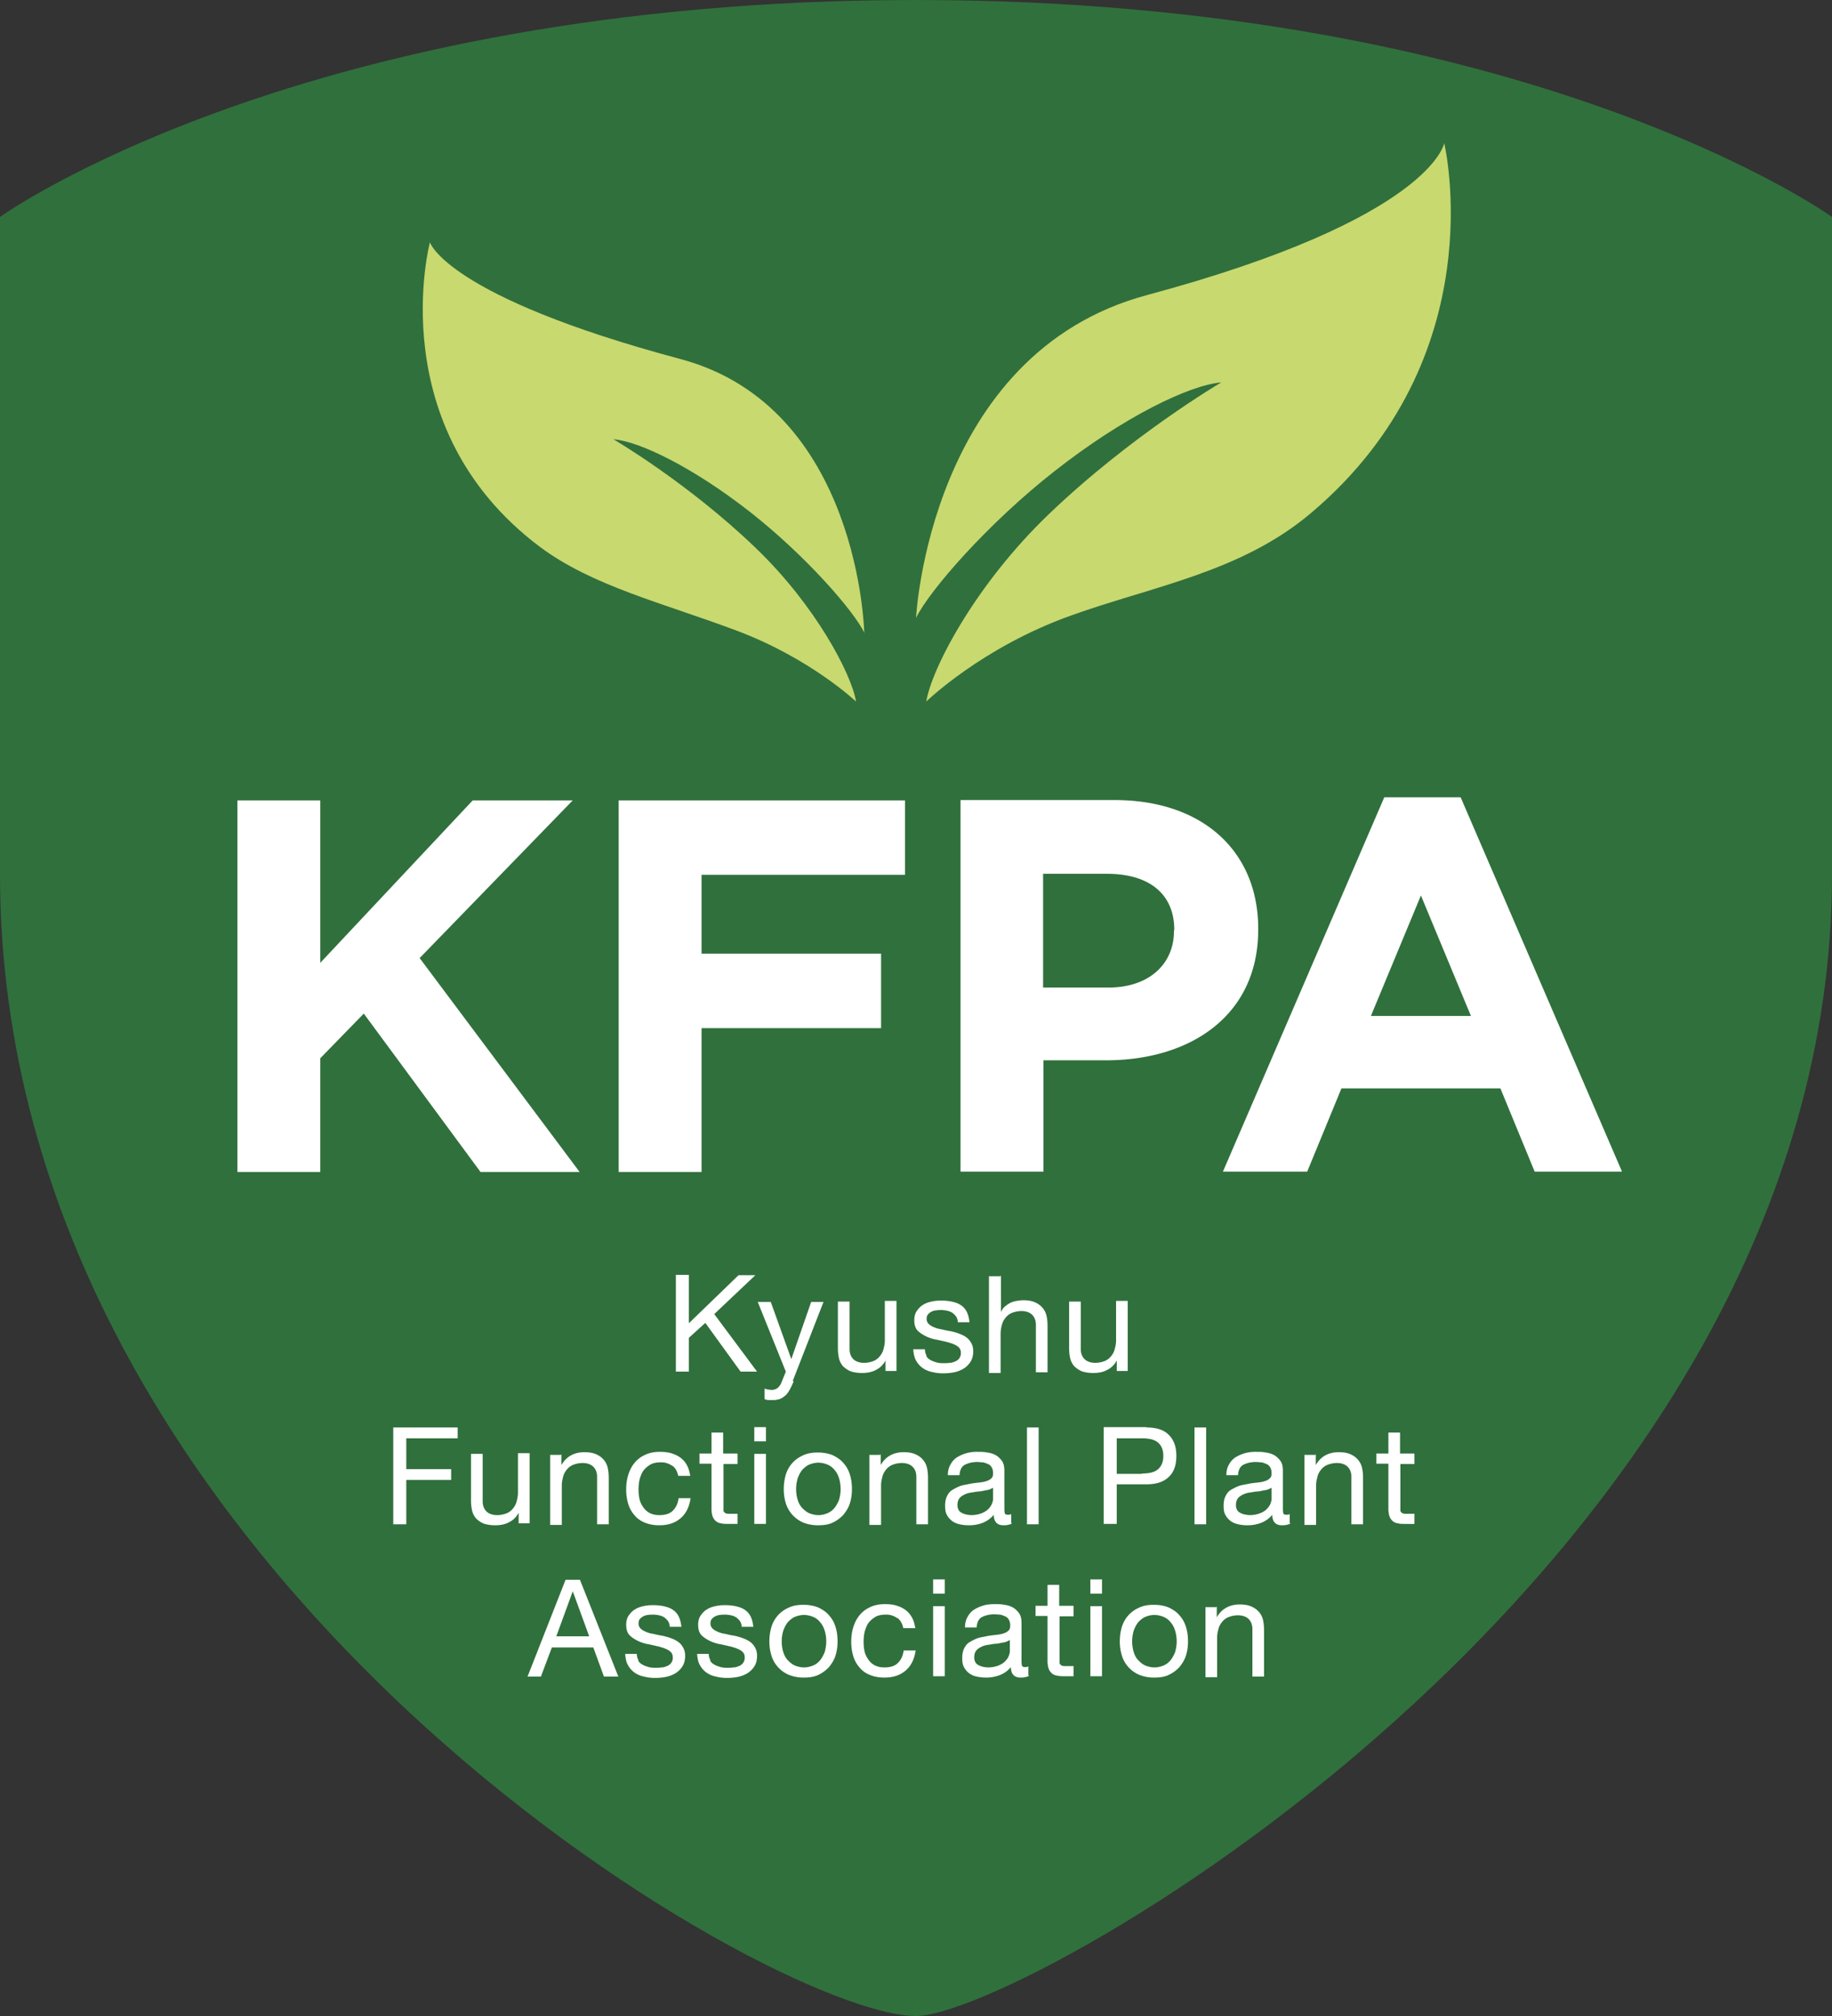
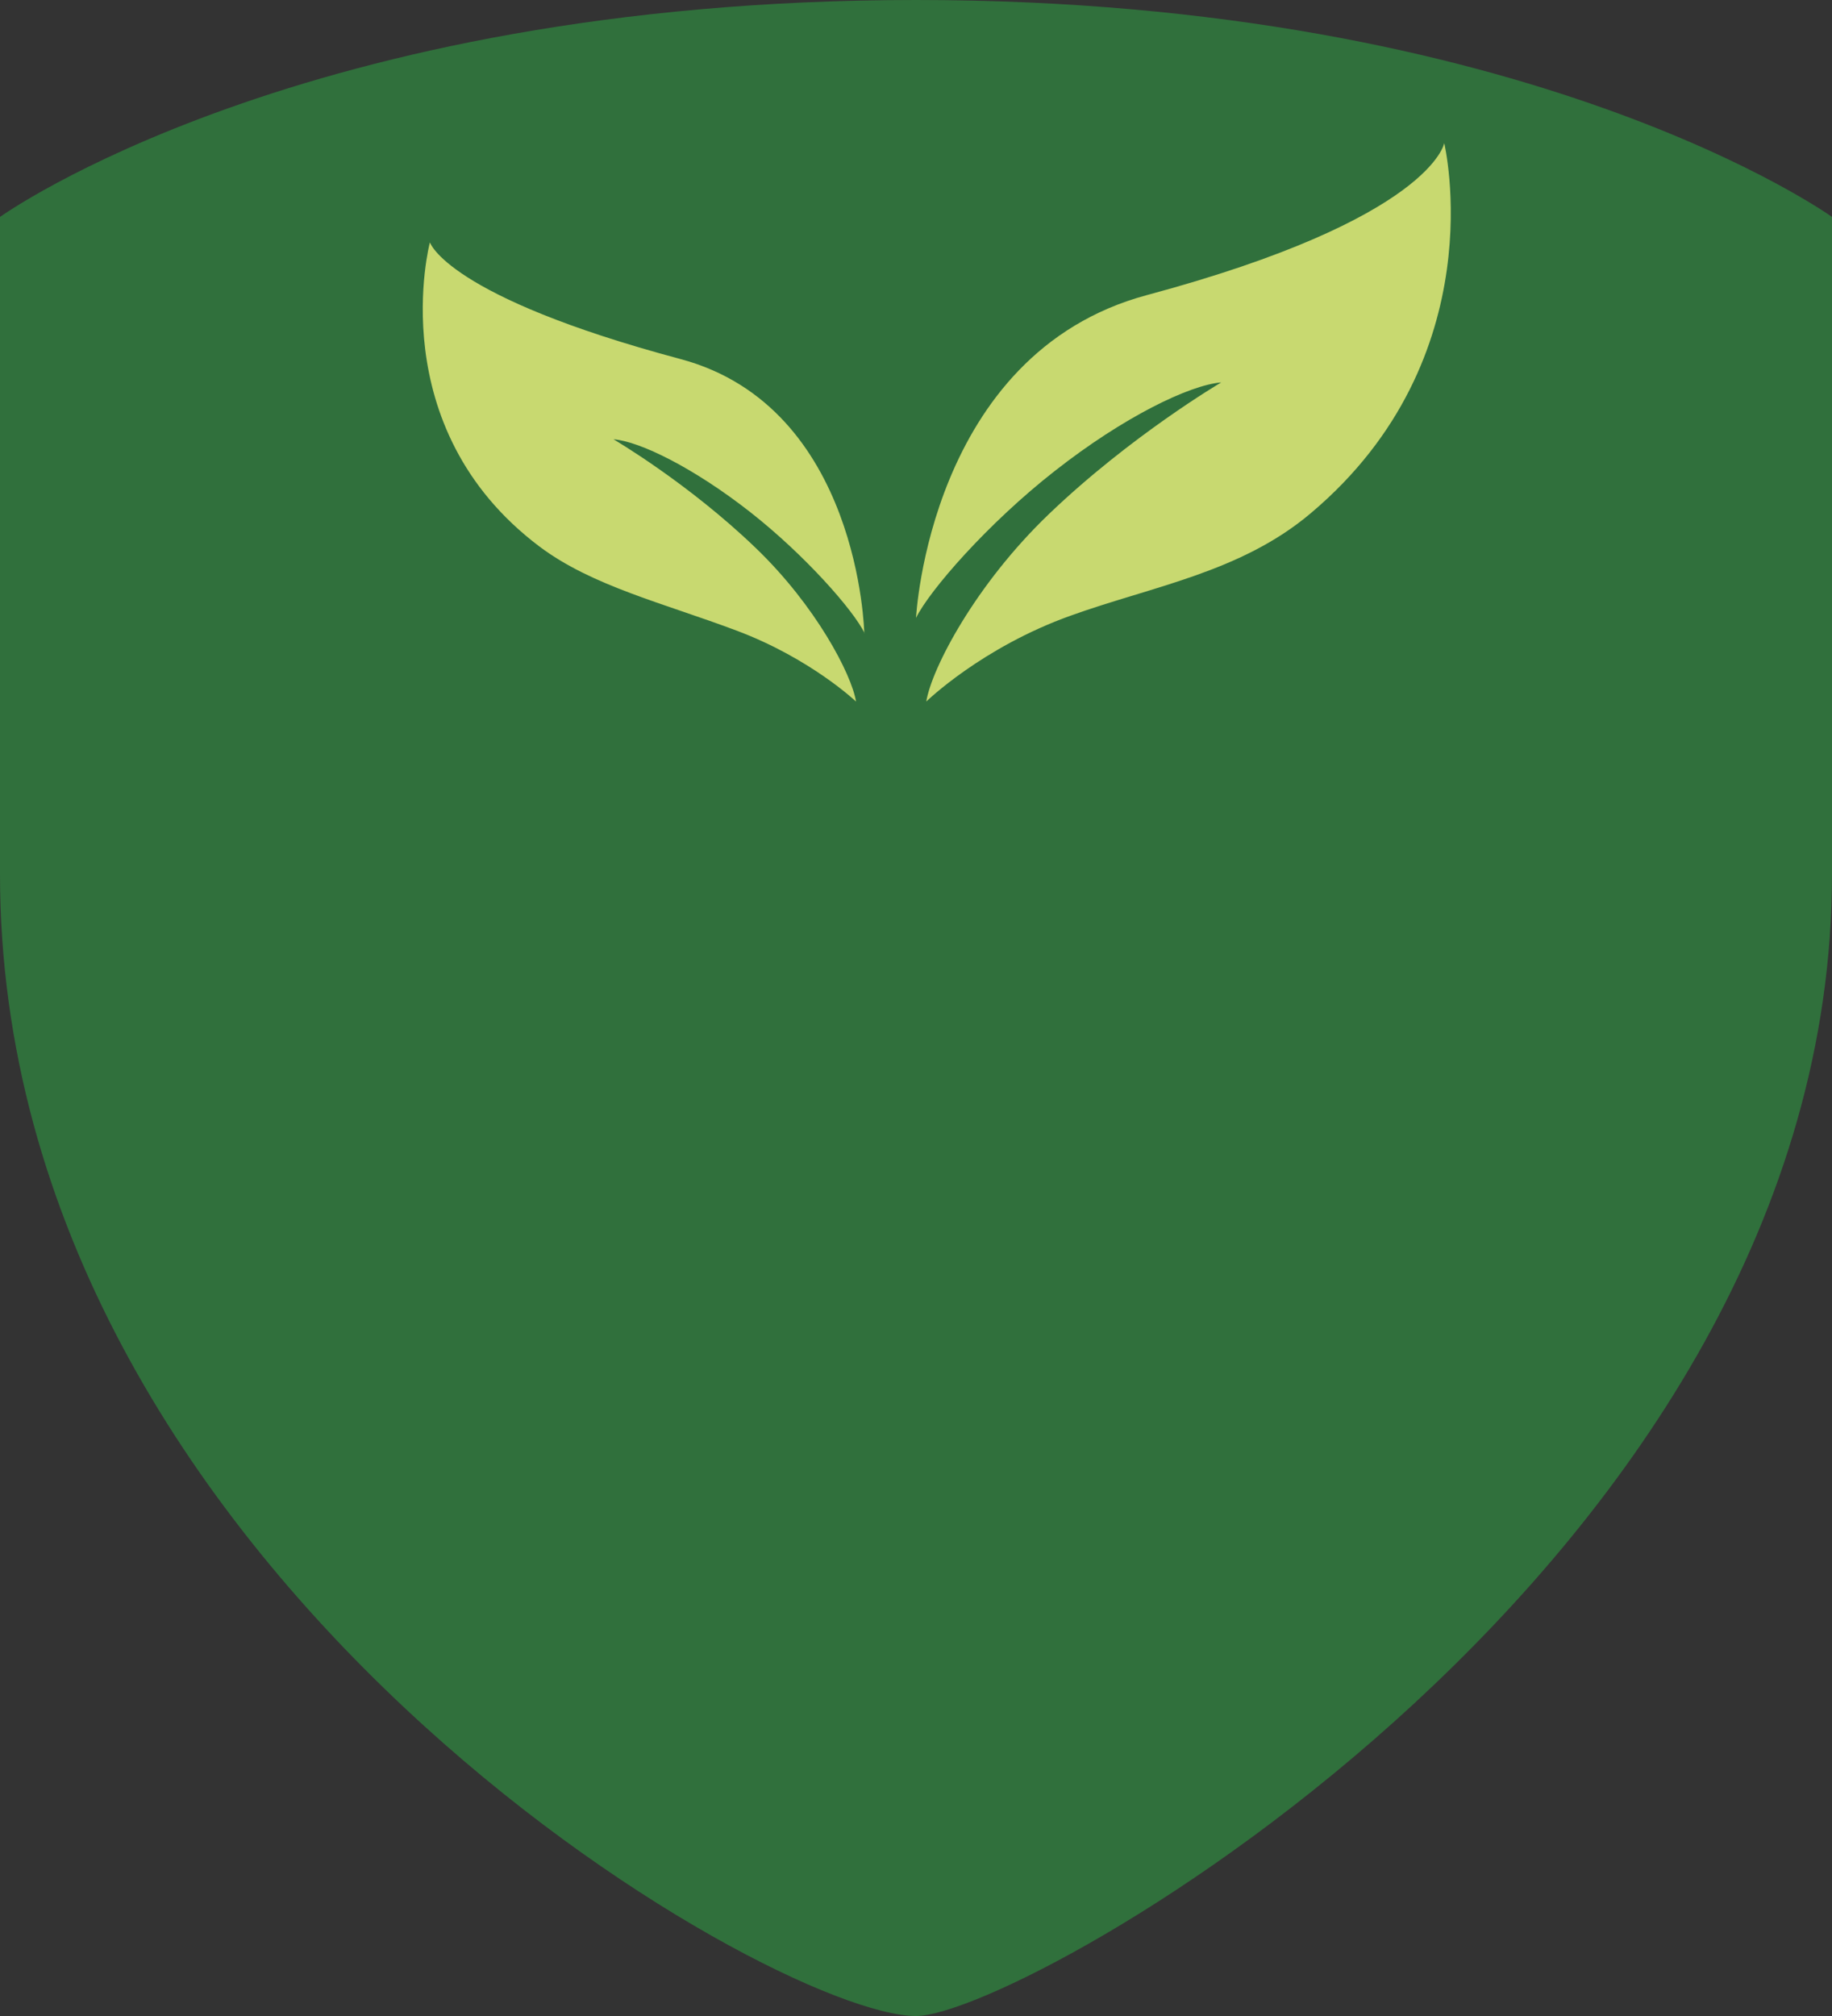
<svg xmlns="http://www.w3.org/2000/svg" width="150" height="165" fill="none">
  <rect width="100%" height="100%" fill="#333333" stroke="none" />
-   <path d="M75 165c-11.892 0-75-36.313-75-93.455v-53.79S24.682 0 75 0s75 17.755 75 17.755v53.79C150 127.83 83.891 165 75 165z" fill="#30703C" />
+   <path d="M75 165c-11.892 0-75-36.313-75-93.455v-53.79S24.682 0 75 0s75 17.755 75 17.755v53.79C150 127.83 83.891 165 75 165" fill="#30703C" />
  <path d="M75 50.605s1.066-21.66 18.904-26.452c23.308-6.26 24.346-12.437 24.346-12.437s4.207 17.534-10.911 30.275c-5.722 4.847-12.958 5.983-19.661 8.392-7.293 2.604-11.837 7.036-11.837 7.036.45-2.742 4.04-9.584 10.014-15.317 6.731-6.454 14.136-10.803 14.136-10.803-2.637.222-8.022 2.853-13.604 7.23C80.89 42.822 76.094 48.334 75 50.577v.028zm-4.235 1.219S70.4 33.322 55.73 29.39c-19.184-5.125-20.53-9.556-20.53-9.556s-4.012 15.123 8.974 24.9c4.32 3.241 10.154 4.626 16.184 6.897 6.03 2.272 9.733 5.79 9.733 5.79-.365-2.244-3.31-7.867-8.218-12.576-5.526-5.318-11.64-8.89-11.64-8.89 2.16.165 6.591 2.353 11.19 5.954 4.517 3.546 8.471 8.06 9.369 9.916h-.028z" fill="#C8D970" />
-   <path d="M39.323 95.892l-9.536-12.935-3.562 3.656v9.307h-6.788V65.507h6.788v13.295l12.481-13.295h8.19L34.36 78.414 47.457 95.92h-8.134v-.028zm18.119-24.319v6.481H72.14v6.094H57.442V95.92h-6.787V65.507h23.448V71.6h-16.66v-.027zM90.567 86.78h-5.133v9.113h-6.788V65.48H91.24c7.348 0 11.78 4.293 11.78 10.525v.083c0 7.036-5.554 10.692-12.453 10.692zm5.581-10.664c0-2.992-2.103-4.598-5.497-4.598h-5.245v9.307h5.357c3.394 0 5.357-1.995 5.357-4.598v-.083l.028-.028zm29.506 19.776l-2.804-6.813h-13.015l-2.804 6.813h-6.9l13.21-30.634h6.255l13.211 30.634h-7.153zm-9.312-22.602l-4.095 9.861h8.19l-4.095-9.86zm-59.938 31.078v3.933l4.067-3.933h1.375l-3.366 3.185 3.506 4.709h-1.347l-2.889-3.989-1.346 1.219v2.77h-1.066v-7.922h1.066v.028zm8.583 8.67a5.967 5.967 0 01-.337.72c-.112.194-.224.36-.364.471-.14.11-.28.221-.45.277a1.717 1.717 0 01-.56.083h-.337a.76.76 0 01-.336-.083v-.859s.168.055.28.083c.112 0 .197.028.28.028a.81.81 0 00.478-.139c.112-.083.224-.221.308-.388l.393-.969-2.3-5.706h1.066l1.682 4.681 1.627-4.681h1.01l-2.524 6.482h.084zm7.517-.776v-.914a1.76 1.76 0 01-.785.775c-.309.167-.673.25-1.122.25-.393 0-.702-.056-.954-.139a2.005 2.005 0 01-.617-.415 1.505 1.505 0 01-.337-.665 3.873 3.873 0 01-.084-.859v-3.767h.954v3.878c0 .36.112.637.308.831.197.194.505.305.87.305.28 0 .533-.056.757-.139a1.25 1.25 0 00.533-.388c.14-.166.253-.36.309-.581.056-.222.112-.443.112-.72v-3.241h.954v5.733h-.898v.056zm3.338-1.274c.084.139.196.25.364.333.14.083.309.138.505.194.197.055.365.055.561.055.14 0 .309 0 .477-.028.169 0 .309-.055.45-.11a.77.77 0 00.336-.25.699.699 0 00.14-.443.614.614 0 00-.28-.554c-.197-.138-.421-.221-.702-.305-.28-.083-.589-.138-.925-.221a3.306 3.306 0 01-.926-.277c-.28-.139-.505-.277-.702-.471-.196-.194-.28-.499-.28-.859 0-.277.056-.526.196-.748.14-.193.309-.387.505-.498.197-.139.45-.222.701-.277.253-.056.505-.083.758-.083.337 0 .645.027.898.083.252.055.533.138.73.277.224.138.392.332.504.554.112.221.196.526.224.859h-.953a.85.85 0 00-.14-.471 1.592 1.592 0 00-.31-.305 1.318 1.318 0 00-.42-.166 2.476 2.476 0 00-.477-.056c-.14 0-.28 0-.42.028a.92.92 0 00-.394.111.758.758 0 00-.28.221c-.084.084-.112.222-.112.361a.56.56 0 00.168.415c.112.111.253.194.449.277.196.083.393.138.617.166.225.056.449.111.673.139.253.055.477.11.702.194.224.083.42.166.617.304.196.139.308.277.42.471.113.194.17.416.17.693 0 .36-.085.637-.225.858-.14.222-.337.416-.561.554a2.441 2.441 0 01-.786.305 4.66 4.66 0 01-.87.083c-.308 0-.617-.028-.925-.111a1.977 1.977 0 01-.786-.332 1.866 1.866 0 01-.533-.61c-.14-.249-.196-.554-.224-.914h.954c0 .194.056.388.14.527l-.028.027zm6.114-6.62v3.02c.084-.167.168-.333.309-.444.14-.11.28-.221.448-.304a1.72 1.72 0 01.534-.167c.196-.027.364-.055.532-.055.393 0 .702.055.954.166.253.111.45.25.617.443.169.194.281.416.337.665.056.25.084.526.084.859v3.767h-.954v-3.878c0-.36-.112-.637-.308-.831-.197-.194-.505-.305-.87-.305-.28 0-.533.056-.757.139a1.263 1.263 0 00-.533.388c-.14.166-.253.36-.309.581a2.788 2.788 0 00-.112.721v3.24h-.954v-7.921h.954l.028-.084zm9.481 7.894v-.914a1.76 1.76 0 01-.786.775c-.308.167-.673.25-1.122.25-.393 0-.701-.056-.954-.139a2.006 2.006 0 01-.617-.415 1.505 1.505 0 01-.337-.665 3.873 3.873 0 01-.084-.859v-3.767h.954v3.878c0 .36.112.637.309.831.196.194.505.305.87.305.28 0 .532-.056.757-.139.224-.083.392-.221.533-.388.14-.166.252-.36.308-.581.056-.222.113-.443.113-.72v-3.241h.953v5.733h-.897v.056zm-53.965 4.571v.886h-4.207v2.521h3.674v.886h-3.674v3.629h-1.066v-7.922h5.273zm4.993 7.893v-.914c-.196.36-.449.609-.785.776-.309.166-.674.249-1.122.249-.393 0-.702-.056-.954-.139a1.988 1.988 0 01-.617-.415 1.505 1.505 0 01-.337-.665 3.867 3.867 0 01-.084-.859v-3.767h.954v3.878c0 .36.112.637.308.831.197.194.505.305.87.305.28 0 .533-.056.757-.139.225-.083.393-.221.533-.387a1.47 1.47 0 00.309-.582c.056-.222.112-.443.112-.72v-3.241h.954v5.734h-.898v.055zm3.505-5.733v.914c.394-.692 1.039-1.052 1.88-1.052.393 0 .702.055.954.166.253.111.45.249.617.443.169.194.28.416.337.665.056.249.084.526.084.859v3.767h-.954v-3.878c0-.36-.112-.637-.308-.831-.197-.194-.505-.305-.87-.305-.28 0-.533.055-.757.139a1.261 1.261 0 00-.533.387c-.14.167-.253.36-.309.582-.056.222-.112.443-.112.72v3.241h-.954v-5.734h.898l.028-.083zm9.088.997a1.507 1.507 0 00-.954-.305c-.336 0-.645.055-.87.194-.224.138-.42.304-.56.498-.14.194-.224.443-.309.72a4.177 4.177 0 00-.084.831c0 .277.028.527.084.776.056.249.169.471.309.665.14.194.309.36.533.471.224.11.477.166.785.166.477 0 .842-.111 1.094-.36.253-.25.42-.582.477-1.025h.982c-.113.72-.365 1.246-.814 1.634-.449.388-1.01.582-1.767.582-.449 0-.841-.083-1.178-.222a2.05 2.05 0 01-.841-.609 2.419 2.419 0 01-.505-.914 3.946 3.946 0 01-.168-1.191c0-.443.056-.831.168-1.191.112-.36.28-.693.505-.97a2.34 2.34 0 01.87-.665c.336-.166.757-.249 1.205-.249.337 0 .645.028.926.111.28.083.533.194.757.36.224.166.393.36.533.609.14.25.224.554.28.887h-.981c-.084-.36-.224-.637-.477-.831v.028zm5.33-.997v.831h-1.15v3.822c0 .056.056.111.112.166.056.056.112.056.224.083h.814v.831h-.73c-.252 0-.448 0-.645-.055a.742.742 0 01-.42-.194.935.935 0 01-.253-.388 2.062 2.062 0 01-.084-.637v-3.656h-.982v-.831h.982v-1.717h.954v1.717h1.15l.028.028zm1.373-1.025v-1.164h.954v1.164h-.954zm.954 1.024v5.734h-.954v-5.734h.954zm1.627 1.69c.112-.36.308-.692.533-.942.252-.276.533-.47.897-.637.365-.166.757-.221 1.206-.221.45 0 .87.083 1.206.221.337.167.645.361.87.637.252.277.42.582.533.942.112.36.168.748.168 1.191 0 .443-.056.804-.168 1.164-.112.36-.309.664-.533.941a2.808 2.808 0 01-.87.637c-.336.167-.757.222-1.206.222-.448 0-.87-.083-1.206-.222a2.522 2.522 0 01-1.43-1.578 3.893 3.893 0 01-.168-1.164c0-.415.056-.803.168-1.191zm.981 2.105c.085.277.225.499.393.665.168.166.365.332.59.416.224.083.448.138.7.138.253 0 .477-.055.702-.138.224-.084.42-.222.589-.416.168-.194.28-.415.392-.665.084-.277.14-.581.14-.914 0-.332-.056-.664-.14-.914a1.87 1.87 0 00-.392-.692 1.432 1.432 0 00-.59-.416 1.976 1.976 0 00-.7-.138c-.253 0-.478.055-.702.138-.224.083-.42.25-.589.416-.168.194-.28.415-.392.692a3.1 3.1 0 00-.14.914c0 .333.055.665.14.914zm6.788-3.794v.914c.393-.692 1.038-1.052 1.88-1.052.393 0 .701.055.954.166.252.111.449.249.617.443.168.194.28.416.337.665.056.249.084.526.084.859v3.767h-.954v-3.878c0-.36-.112-.637-.309-.831-.196-.194-.505-.305-.87-.305-.28 0-.532.055-.757.139a1.262 1.262 0 00-.533.387c-.14.167-.252.36-.309.582-.056.222-.112.443-.112.72v3.241h-.953v-5.734h.897l.028-.083zm10.742 5.705a1.519 1.519 0 01-.673.139c-.252 0-.449-.056-.589-.194-.14-.139-.224-.36-.224-.665a2.2 2.2 0 01-.926.665c-.364.138-.73.194-1.122.194-.252 0-.505-.028-.757-.083-.224-.056-.449-.139-.617-.277a1.49 1.49 0 01-.42-.499c-.113-.194-.141-.443-.141-.748 0-.332.056-.581.168-.803.112-.222.253-.388.449-.499.196-.11.393-.221.617-.304.225-.083.477-.111.73-.166.252-.056.504-.084.757-.111.252-.028.448-.056.617-.111.168-.055.308-.111.42-.222.113-.083.169-.221.169-.415 0-.194-.028-.36-.113-.499a.6.6 0 00-.308-.277c-.14-.055-.252-.11-.42-.138-.141 0-.31-.028-.45-.028-.392 0-.729.083-1.01.222-.28.138-.42.443-.448.858h-.954c0-.36.084-.664.225-.886a1.54 1.54 0 01.533-.582 3.14 3.14 0 01.757-.332 3.26 3.26 0 01.925-.111c.253 0 .533 0 .786.056.252.027.505.11.701.221.196.111.365.277.505.471.14.194.196.471.196.803v2.936c0 .222 0 .388.028.499 0 .111.112.166.253.166.084 0 .168 0 .28-.055v.72l.056.055zm-1.542-2.936s-.28.166-.477.194c-.197.028-.393.083-.617.111-.225 0-.42.055-.645.083a1.84 1.84 0 00-.59.166c-.168.083-.308.166-.42.305-.112.138-.168.332-.168.554a.8.8 0 00.084.388c.056.11.14.194.252.249.112.055.225.111.365.138.14.028.28.056.42.056.31 0 .59-.056.814-.139.224-.083.42-.194.561-.332a1.33 1.33 0 00.308-.416c.057-.138.113-.304.113-.415v-.969.027zm3.73-4.929v7.922h-.954v-7.922h.954zm8.835-.001c.813 0 1.43.194 1.823.609.421.416.617.97.617 1.718 0 .747-.196 1.329-.617 1.717-.42.415-1.037.609-1.823.609h-2.44v3.241H90.37v-7.922h3.506v.028zm-.365 3.767c.618 0 1.038-.111 1.319-.36.28-.249.42-.61.42-1.08 0-.471-.14-.831-.42-1.081-.28-.249-.73-.36-1.319-.36h-2.075v2.909h2.075v-.028zm5.246-3.766v7.922h-.954v-7.922h.954zm6.899 7.865a1.516 1.516 0 01-.673.139c-.252 0-.449-.056-.589-.194-.14-.139-.224-.36-.224-.665a2.202 2.202 0 01-.926.665 3.097 3.097 0 01-1.122.194c-.252 0-.505-.028-.757-.083-.224-.056-.449-.139-.617-.277a1.492 1.492 0 01-.421-.499c-.112-.194-.14-.443-.14-.748 0-.332.056-.581.168-.803.112-.222.253-.388.449-.499.196-.11.393-.221.617-.304.224-.083.477-.111.729-.166.253-.056.505-.084.758-.111.252-.028.448-.056.617-.111.168-.055.308-.111.42-.222.112-.083.169-.221.169-.415 0-.194-.028-.36-.113-.499a.6.6 0 00-.308-.277c-.14-.055-.253-.11-.421-.138-.14 0-.308-.028-.449-.028-.392 0-.729.083-1.009.222-.281.138-.421.443-.449.858h-.954c0-.36.084-.664.225-.886a1.54 1.54 0 01.533-.582 3.12 3.12 0 01.757-.332 3.26 3.26 0 01.925-.111c.253 0 .533 0 .786.056.252.027.505.11.701.221.196.111.365.277.505.471.14.194.196.471.196.803v2.936c0 .222 0 .388.028.499 0 .111.112.166.253.166.084 0 .168 0 .28-.055v.72l.056.055zm-1.542-2.936s-.281.166-.477.194c-.197.028-.393.083-.617.111-.225 0-.421.055-.645.083a1.833 1.833 0 00-.589.166c-.169.083-.309.166-.421.305-.112.138-.168.332-.168.554a.8.8 0 00.084.388c.056.11.14.194.252.249.112.055.225.111.365.138.14.028.28.056.421.056.308 0 .589-.056.813-.139.224-.083.421-.194.561-.332.14-.139.252-.277.308-.416.056-.138.113-.304.113-.415v-.969.027zm3.618-2.769v.914c.393-.692 1.038-1.052 1.88-1.052.392 0 .701.055.953.166.253.111.449.249.617.443.169.194.281.416.337.665.056.249.084.526.084.859v3.767h-.954v-3.878c0-.36-.112-.637-.308-.831-.196-.194-.505-.305-.87-.305-.28 0-.533.055-.757.139a1.256 1.256 0 00-.533.387c-.141.167-.253.36-.309.582-.056.222-.112.443-.112.72v3.241h-.954v-5.734h.898l.028-.083zm8.078 0v.831h-1.15v3.822c0 .056.056.111.112.166.057.056.113.056.225.083h.813v.831h-.729c-.252 0-.449 0-.645-.055a.74.74 0 01-.421-.194.935.935 0 01-.252-.388 2.033 2.033 0 01-.085-.637v-3.656h-.982v-.831h.982v-1.717h.954v1.717h1.15l.028.028zm-68.325 10.304l3.142 7.922h-1.178l-.87-2.382h-3.394l-.897 2.382h-1.094l3.113-7.922h1.178zm.757 4.626l-1.346-3.684-1.346 3.684h2.72-.028zm4.011 1.994a.844.844 0 00.365.332c.14.084.309.139.505.194.196.056.365.056.561.056.14 0 .309 0 .477-.028.168 0 .309-.055.449-.111a.76.76 0 00.337-.249.698.698 0 00.14-.443c0-.25-.084-.416-.28-.554-.197-.139-.422-.222-.702-.305-.28-.083-.59-.138-.926-.221a3.304 3.304 0 01-.926-.277c-.28-.139-.505-.277-.7-.471-.197-.194-.281-.499-.281-.859 0-.277.056-.526.196-.748.14-.194.308-.388.505-.498.196-.139.449-.222.701-.277.253-.056.505-.083.758-.083.336 0 .645.027.897.083.253.055.533.138.73.277.224.138.393.332.505.554.112.221.196.526.224.858h-.954a.852.852 0 00-.14-.471 1.616 1.616 0 00-.309-.304 1.345 1.345 0 00-.42-.167 2.56 2.56 0 00-.477-.055c-.14 0-.28 0-.421.028-.14 0-.28.055-.393.111a.758.758 0 00-.28.221c-.084.083-.112.222-.112.36 0 .166.056.305.168.416.112.11.252.194.449.277.196.083.392.138.617.166.224.055.449.111.673.138.253.056.477.111.701.194.225.083.421.166.618.305.196.138.308.277.42.471.113.194.169.415.169.692 0 .36-.084.637-.225.859-.14.222-.336.415-.56.554a2.463 2.463 0 01-.786.305 4.66 4.66 0 01-.87.083c-.309 0-.617-.028-.926-.111a1.977 1.977 0 01-.785-.332 1.887 1.887 0 01-.533-.61c-.14-.249-.197-.554-.225-.914h.954c0 .194.056.388.14.526l-.028.028zm5.89 0a.843.843 0 00.365.332c.14.084.309.139.505.194.196.056.365.056.561.056.14 0 .309 0 .477-.028.168 0 .309-.055.449-.111a.76.76 0 00.337-.249.698.698 0 00.14-.443c0-.25-.084-.416-.28-.554-.197-.139-.422-.222-.702-.305-.28-.083-.59-.138-.926-.221a3.304 3.304 0 01-.926-.277c-.28-.139-.505-.277-.701-.471-.196-.194-.28-.499-.28-.859 0-.277.056-.526.196-.748.14-.194.309-.388.505-.498.196-.139.449-.222.701-.277.253-.056.505-.083.758-.083.336 0 .645.027.897.083.253.055.533.138.73.277.224.138.393.332.505.554.112.221.196.526.224.858h-.954a.852.852 0 00-.14-.471 1.613 1.613 0 00-.309-.304 1.344 1.344 0 00-.42-.167 2.559 2.559 0 00-.477-.055c-.14 0-.28 0-.421.028-.14 0-.28.055-.393.111a.757.757 0 00-.28.221c-.084.083-.113.222-.113.36a.56.56 0 00.169.416c.112.11.252.194.449.277.196.083.392.138.617.166.224.055.449.111.673.138.252.056.477.111.701.194.225.083.421.166.618.305.196.138.308.277.42.471.113.194.169.415.169.692 0 .36-.084.637-.225.859-.14.222-.336.415-.56.554a2.464 2.464 0 01-.786.305 4.66 4.66 0 01-.87.083c-.309 0-.617-.028-.926-.111a1.976 1.976 0 01-.785-.332 1.885 1.885 0 01-.533-.61c-.14-.249-.197-.554-.225-.914h.954c0 .194.056.388.14.526l-.028.028zm5.021-2.771c.112-.36.308-.692.533-.941.252-.277.532-.471.897-.637.365-.167.757-.222 1.206-.222.449 0 .87.083 1.206.222.337.166.645.36.87.637.252.277.42.581.533.941.112.36.168.748.168 1.191 0 .444-.056.804-.168 1.164-.113.36-.309.664-.533.941a2.825 2.825 0 01-.87.638c-.336.166-.757.221-1.206.221a3.23 3.23 0 01-1.206-.221 2.537 2.537 0 01-.897-.638 2.424 2.424 0 01-.533-.941 3.893 3.893 0 01-.169-1.164c0-.415.056-.803.169-1.191zm.981 2.105c.085.277.225.499.393.665.168.166.365.333.589.416.224.083.449.138.701.138.253 0 .477-.055.701-.138.225-.083.421-.222.59-.416.168-.194.28-.415.392-.665.084-.277.14-.581.14-.914 0-.332-.056-.664-.14-.914a1.868 1.868 0 00-.393-.692 1.431 1.431 0 00-.589-.416 1.976 1.976 0 00-.7-.138c-.253 0-.478.055-.702.138-.224.083-.42.25-.589.416-.168.194-.28.415-.393.692-.084.277-.14.582-.14.914 0 .333.056.665.14.914zm9.34-2.797a1.507 1.507 0 00-.953-.305c-.337 0-.645.056-.87.194-.224.139-.42.305-.56.499-.141.194-.225.443-.31.72a4.177 4.177 0 00-.083.831c0 .277.028.526.084.776.056.249.168.47.308.664.14.194.309.36.533.471.225.111.477.166.785.166.477 0 .842-.11 1.094-.36.253-.249.421-.581.477-1.025h.982c-.112.721-.365 1.247-.813 1.635-.45.387-1.01.581-1.768.581-.448 0-.841-.083-1.178-.221a2.061 2.061 0 01-.841-.61 2.42 2.42 0 01-.505-.914 3.947 3.947 0 01-.168-1.191c0-.443.056-.831.168-1.191.112-.36.28-.692.505-.969a2.33 2.33 0 01.87-.665c.336-.166.757-.249 1.206-.249.336 0 .645.027.925.111.28.083.533.193.757.36.225.166.393.36.533.609s.225.554.28.886h-.98c-.085-.36-.225-.637-.478-.831v.028zm2.917-2.022v-1.163h.954v1.163h-.954zm.954 1.025v5.734h-.954v-5.734h.954zm6.9 5.706a1.52 1.52 0 01-.673.138c-.253 0-.45-.055-.59-.194-.14-.138-.224-.36-.224-.664a2.198 2.198 0 01-.925.664 3.08 3.08 0 01-1.122.194c-.253 0-.505-.027-.758-.083a1.486 1.486 0 01-1.038-.775c-.112-.194-.14-.443-.14-.748 0-.333.056-.582.169-.803.112-.222.252-.388.448-.499.197-.111.393-.222.617-.305.225-.083.477-.11.73-.166.252-.055.505-.083.757-.111.252-.027.449-.055.617-.11.168-.056.309-.111.42-.222.113-.083.17-.222.17-.416 0-.193-.029-.36-.113-.498a.592.592 0 00-.309-.277c-.14-.055-.252-.111-.42-.139-.14 0-.309-.027-.45-.027-.392 0-.728.083-1.009.221-.28.139-.42.443-.449.859h-.953c0-.36.084-.665.224-.886.14-.25.309-.444.533-.582.224-.139.477-.249.757-.332.28-.084.59-.111.926-.111.252 0 .533 0 .785.055.253.028.505.111.701.222.197.111.365.277.505.471.14.194.197.47.197.803v2.936c0 .222 0 .388.028.499 0 .11.112.166.252.166.084 0 .168 0 .28-.056v.72l.057.056zm-1.571-2.936s-.28.166-.477.194c-.196.027-.392.083-.617.11-.224 0-.42.056-.645.084-.224.027-.42.083-.589.166-.168.083-.308.166-.42.304-.113.139-.169.333-.169.554 0 .167.028.277.084.388a.55.55 0 00.253.25c.112.055.224.11.364.138.14.028.28.055.421.055.308 0 .589-.055.813-.138.225-.083.421-.194.561-.332.14-.139.253-.277.309-.416.056-.138.112-.305.112-.415v-.97.028zm5.218-2.77v.831h-1.15v3.823c0 .055.055.11.112.166.056.055.112.055.224.083h.814v.831h-.73c-.252 0-.449 0-.645-.056a.735.735 0 01-.42-.194.93.93 0 01-.253-.387 2.071 2.071 0 01-.085-.637v-3.657h-.981v-.831h.981v-1.717h.954v1.717h1.15l.029.028zm1.373-1.025v-1.163h.954v1.163h-.954zm.954 1.025v5.734h-.954v-5.734h.954zm1.627 1.689c.112-.36.308-.692.532-.941a2.63 2.63 0 01.898-.637c.365-.167.757-.222 1.206-.222.449 0 .87.083 1.206.222.337.166.645.36.87.637.252.277.42.581.532.941.113.36.169.748.169 1.191 0 .444-.056.804-.168 1.164-.113.36-.309.664-.533.941a2.825 2.825 0 01-.87.638c-.336.166-.757.221-1.206.221a3.23 3.23 0 01-1.206-.221 2.536 2.536 0 01-.898-.638 2.424 2.424 0 01-.532-.941 3.893 3.893 0 01-.169-1.164c0-.415.056-.803.169-1.191zm.981 2.105c.084.277.225.499.393.665.168.166.365.333.589.416.224.083.449.138.701.138.253 0 .477-.055.701-.138.225-.083.421-.222.59-.416.168-.194.28-.415.392-.665.084-.277.14-.581.14-.914 0-.332-.056-.664-.14-.914a1.868 1.868 0 00-.393-.692 1.431 1.431 0 00-.589-.416 1.976 1.976 0 00-.7-.138c-.253 0-.478.055-.702.138-.224.083-.42.25-.59.416-.167.194-.28.415-.392.692-.084.277-.14.582-.14.914 0 .333.056.665.14.914zm6.788-3.794v.914c.393-.692 1.038-1.052 1.88-1.052.392 0 .701.055.953.166.253.111.449.249.618.443.168.194.28.416.336.665.056.249.084.526.084.859v3.767h-.953v-3.878c0-.36-.113-.637-.309-.831-.196-.194-.505-.305-.87-.305-.28 0-.533.056-.757.139a1.256 1.256 0 00-.533.387c-.14.167-.253.361-.309.582-.056.222-.112.443-.112.72v3.241H98.7v-5.734h.898l.028-.083z" fill="#fff" />
</svg>